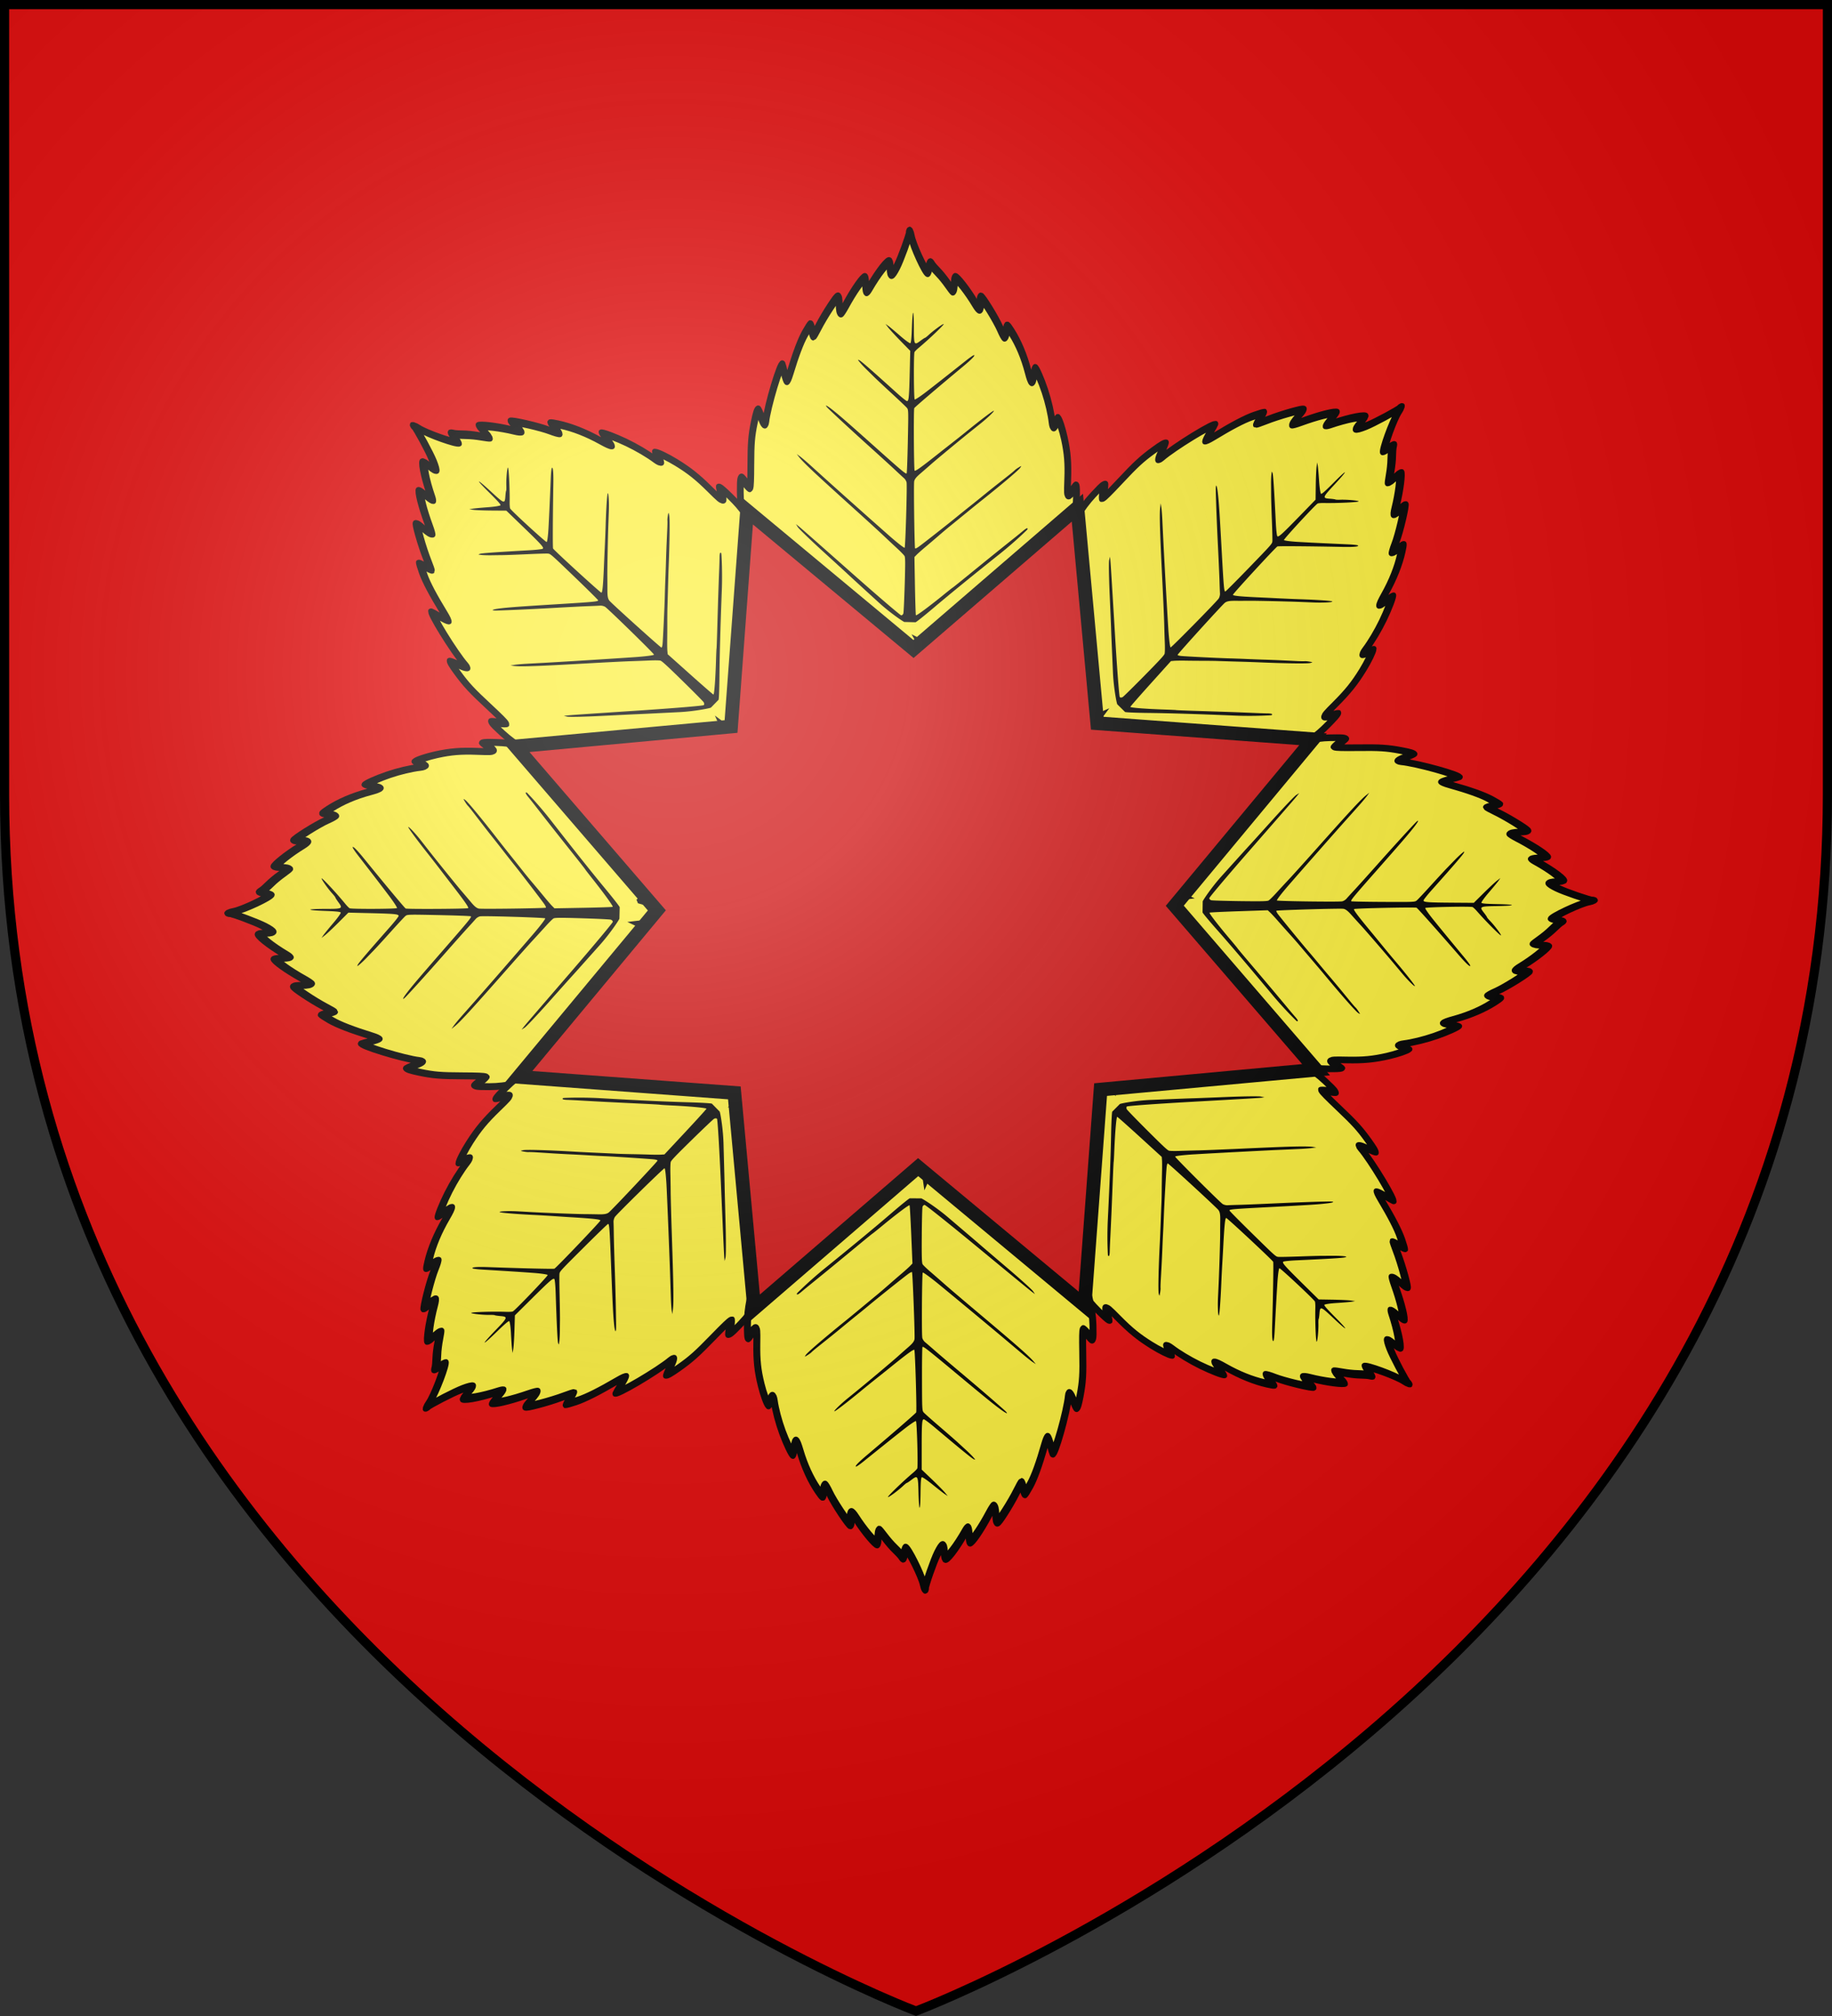
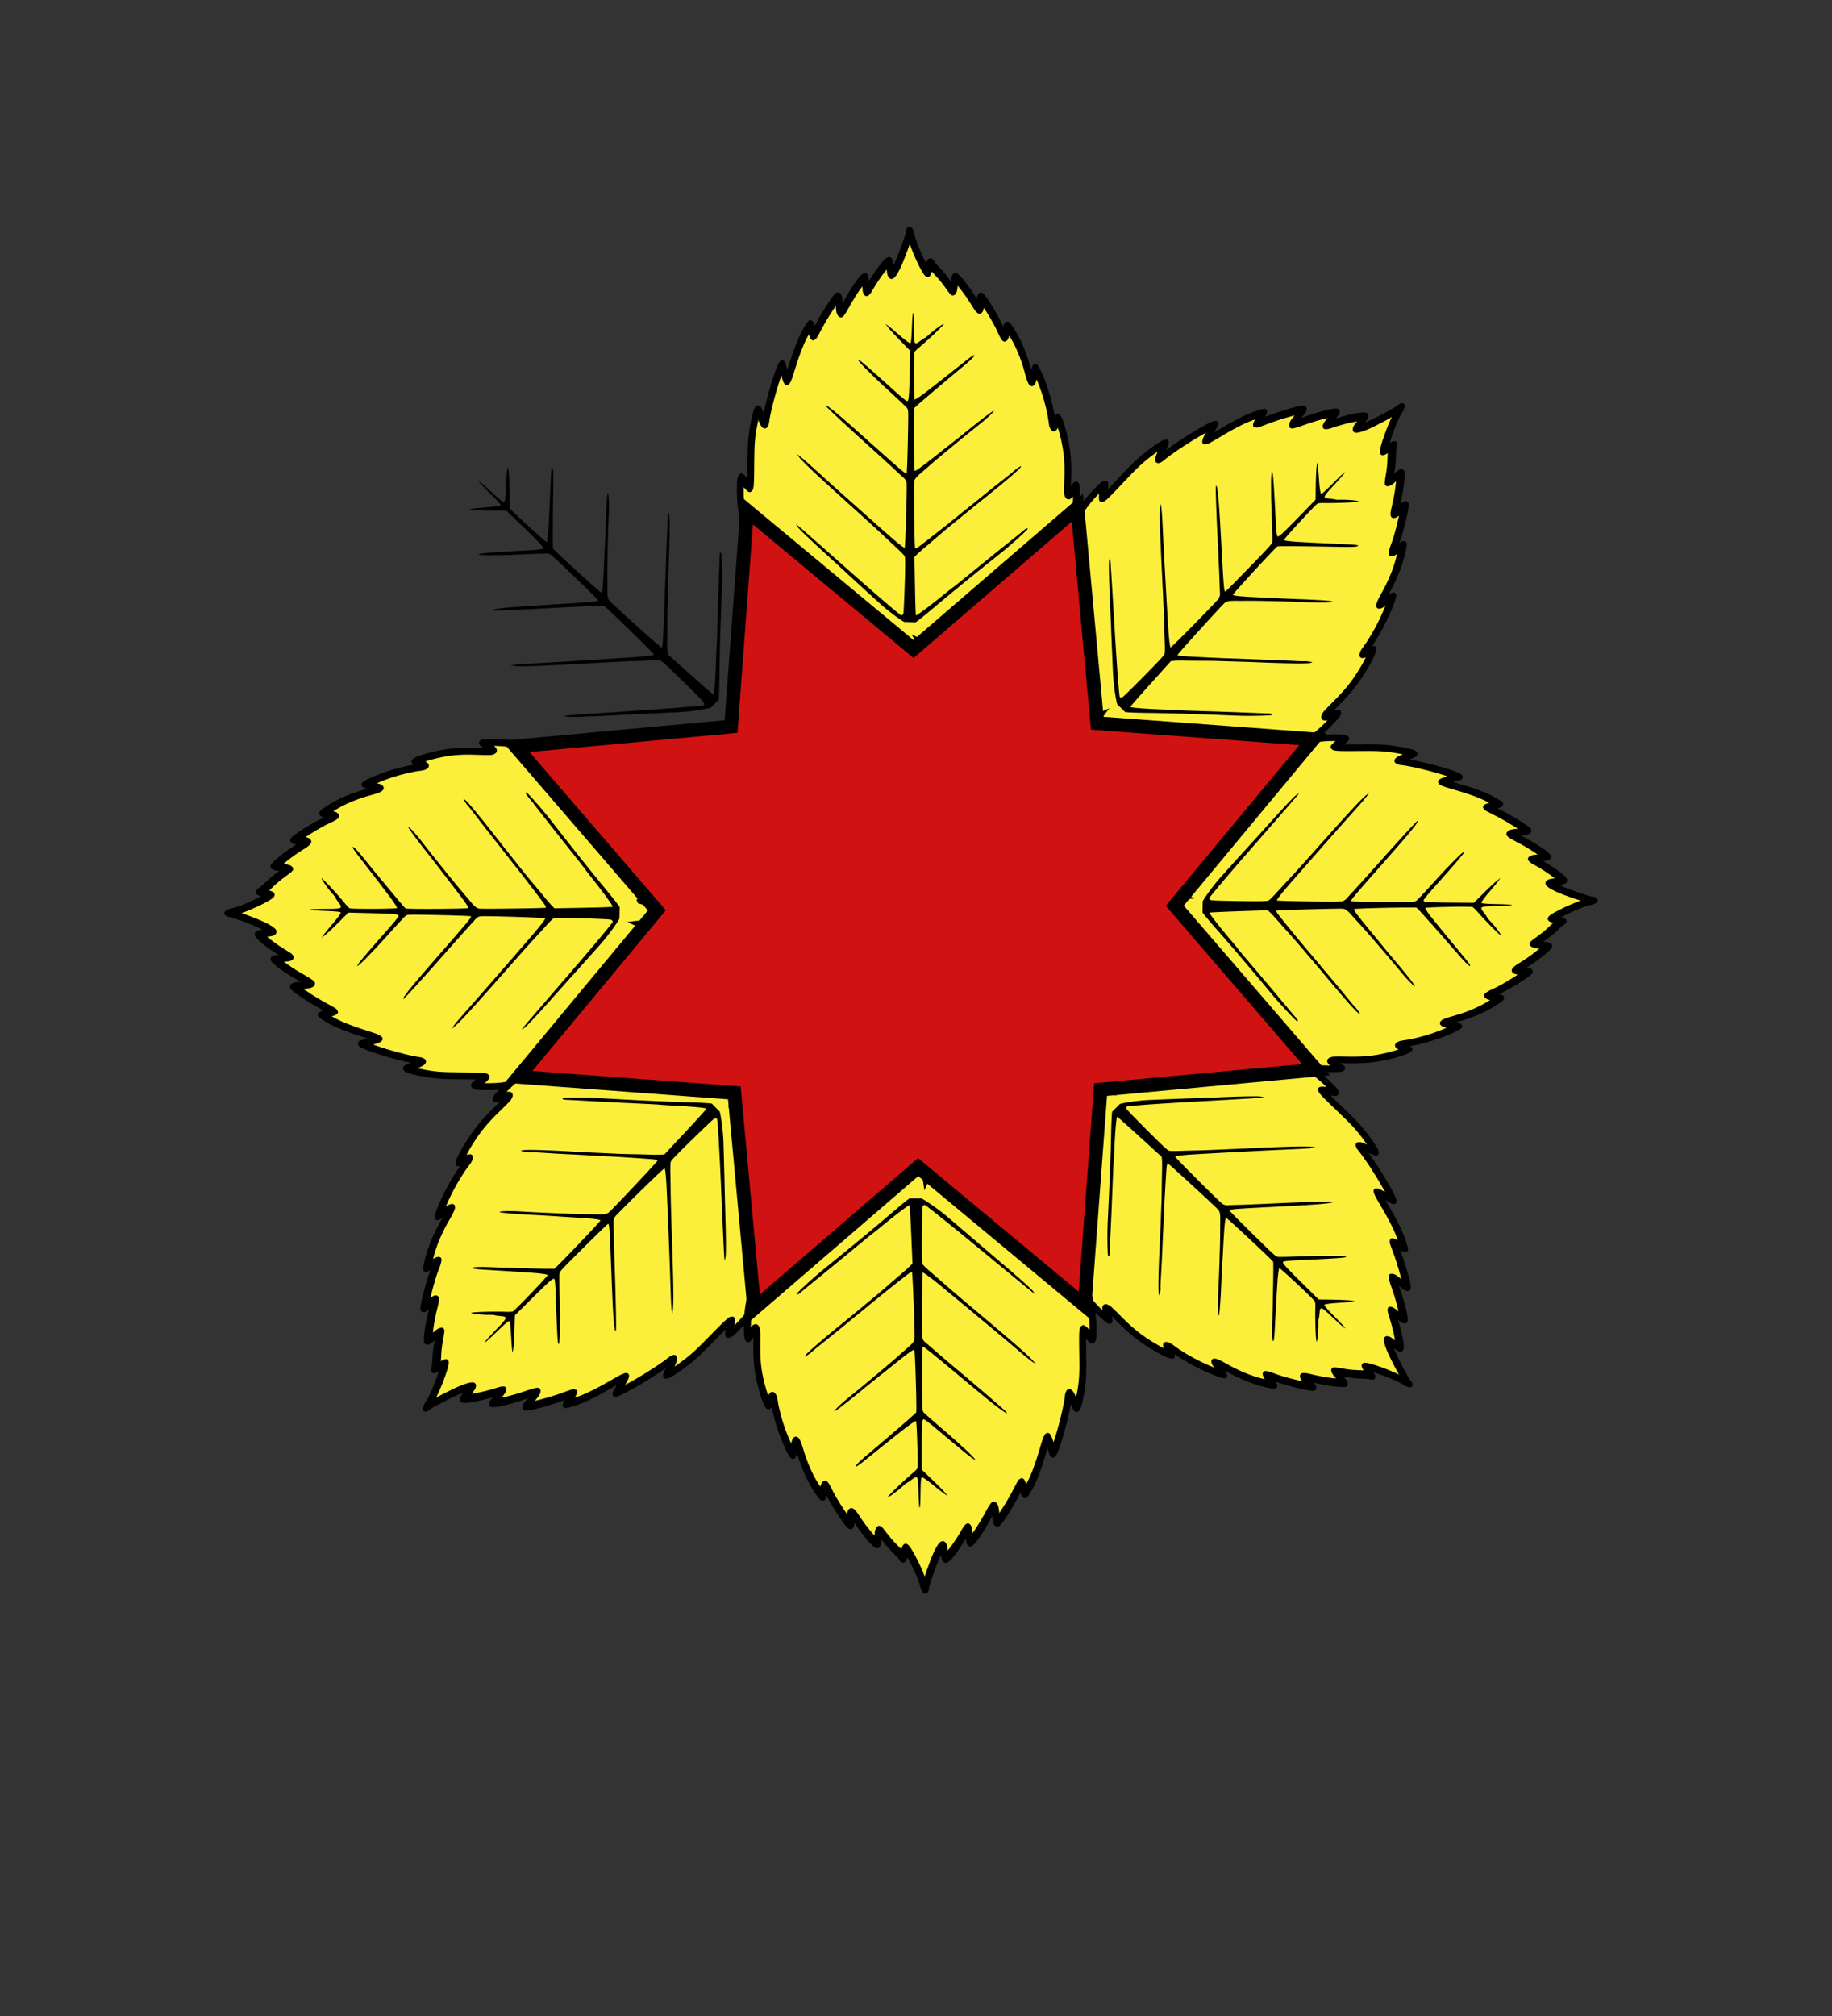
<svg xmlns="http://www.w3.org/2000/svg" xmlns:xlink="http://www.w3.org/1999/xlink" width="600" height="660" viewBox="-300 -300 600 660">
  <rect x="-300" y="-300" width="600" height="660" fill="#333333" stroke="none" />
  <defs>
-     <path id="c" d="M-298.5-298.5h597V-40C298.5 246.2 0 358.39 0 358.39S-298.5 246.2-298.5-40z" />
    <path id="a" d="m-267.374-6.853-4.849 23.83-4.848-23.83v-44.741h-25.213v14.546h-9.698v-14.546h-14.546v-9.697h14.546v-14.546h9.698v14.546h25.213v-25.213h-14.546v-9.698h14.546v-14.546h9.697v14.546h14.546v9.698h-14.546v25.213h25.213v-14.546h9.698v14.546h14.546v9.697h-14.546v14.546h-9.698v-14.546h-25.213v44.741z" style="fill:#fcef3c;fill-opacity:1;stroke:#000;stroke-width:3.807;stroke-miterlimit:4;stroke-dasharray:none;stroke-opacity:1;display:inline" />
    <radialGradient id="d" cx="-80" cy="-80" r="405" gradientUnits="userSpaceOnUse">
      <stop offset="0" style="stop-color:#fff;stop-opacity:.31" />
      <stop offset=".19" style="stop-color:#fff;stop-opacity:.25" />
      <stop offset=".6" style="stop-color:#6b6b6b;stop-opacity:.125" />
      <stop offset="1" style="stop-color:#000;stop-opacity:.125" />
    </radialGradient>
  </defs>
  <use xlink:href="#c" width="600" height="660" style="fill:#e20909" />
  <g style="stroke:#000;stroke-width:8.683">
    <path d="M252.809 401.476c-22.458 26.89-57.68 5.321-148.622-26.128-14.83-10.876-30.143-23.488-36.156-31.467-9.158-12.154-9.458-16.377-.882-12.403 4.829 2.237 7.851 2.398 7.851.417 0-.49-1.516-3.029-3.368-5.643-4.278-6.036-9.566-17.951-13.649-30.752-2.46-7.715-3.309-12.456-3.714-20.75-.311-6.355-.145-10.75.406-10.75.513 0 2.46 1.575 4.325 3.5s4.234 3.5 5.262 3.5c1.765 0 1.83-.716 1.175-12.773-.784-14.421.258-23.188 4.246-35.727 2.489-7.825 6.389-15.808 8.299-16.989.526-.325 1.623 1.002 2.437 2.949 1.967 4.708 4.314 4.611 5.106-.21 1.253-7.621 4.792-17.945 9.331-27.219 4.409-9.006 10.832-18.906 12.323-18.992.374-.021 1.198 2.462 1.833 5.518 1.605 7.732 3.41 6.869 7.443-3.557 4.938-12.764 12.238-24.557 20.893-33.75 5.464-5.804 6.645-6.336 6.666-3 .022 3.749 1.144 6.75 2.523 6.75.716 0 3.251-3.09 5.633-6.868 4.886-7.75 22.494-27.132 24.648-27.132 1.104 0 1.263.977.733 4.507-1.03 6.876 1.323 6.991 7.157.35C193.69 94.632 207.065 83 209.84 83c.681 0 1.159 1.614 1.159 3.918 0 4.307.784 7.082 2 7.082.433 0 3.517-2.67 6.852-5.935s8.672-7.71 11.857-9.878c3.185-2.17 6.648-4.899 7.696-6.065 2.676-2.98 3.324-2.683 4.095 1.878.372 2.2 1.199 3.974 1.838 3.943 3.2-.156 18.97-23.404 20.82-30.693.96-3.777 2.842-5.917 2.842-3.23 0 2.495 10.926 22.713 15.553 28.781 6.366 8.349 8.942 8.93 8.957 2.022.005-2.572.323-4.989.705-5.371 1.958-1.958 14.557 8.84 26.074 22.347 1.534 1.8 3.221 3.004 3.75 2.677s.961-3.042.961-6.035.382-5.441.85-5.441c2.971 0 14.2 10.84 24.65 23.794 2.75 3.41 5.514 6.2 6.143 6.202 1.575.005 2.354-2.401 2.372-7.328.03-8.173 1.071-7.954 11.195 2.353 5.12 5.214 11.918 12.967 15.106 17.229 3.188 4.263 6.19 7.75 6.673 7.75.873 0 1.276-1.033 2.437-6.25.337-1.512 1.018-2.75 1.514-2.75.495 0 3.581 3.224 6.857 7.164 5.563 6.691 11.888 17.994 19.122 34.173 1.834 4.101 3.554 6.672 4.298 6.424.682-.227 2.113-3.08 3.179-6.337 1.066-3.258 2.12-6.142 2.34-6.41 2.42-2.926 19.327 35.259 21.468 48.486.592 3.657 3.135 2.07 6.005-3.75 1.56-3.162 3.26-5.75 3.778-5.75 1.322 0 2.764 2.968 4.974 10.238 3.602 11.85 4.365 18.207 4.464 37.183.067 12.697.458 19.04 1.19 19.284.6.2 3.36-1.675 6.132-4.168 6.084-5.47 6.253-5.243 6.253 8.382 0 15.159-5.294 30.876-16.438 48.808-3.06 4.922-5.562 9.471-5.562 10.11 0 1.722 3.283 1.417 9-.837 9.019-3.555 9.807-2.508 5.1 6.779-48.196 36.095-168.267 107.845-196.271 66.258l-9.43 54.83s-15.247-43.622-19.59-53.391z" style="fill:#fcef3c;stroke:#000;stroke-width:8.683" transform="matrix(-.255 -0 -0 .377 66.376 -240.296)" />
    <path stroke="none" d="M238 369.66c-20.712-11.875-48.4-27.14-86.5-47.69-8.984-4.846-20.28-11.49-28.5-16.766-6.765-4.34-6.455-4.082-5.745-4.792.323-.324 2.536.521 4.916 1.877s7.254 4.041 10.829 5.967c20.139 10.848 32.156 17.405 61.246 33.422 10.31 5.677 18.9 10.322 19.088 10.322s5.477 2.82 11.754 6.265c18.64 10.233 34.715 18.266 35.326 17.654.315-.315.87-11.82 1.235-25.567l.662-24.995-2.906-2.02c-1.598-1.112-6.505-4.058-10.905-6.547-4.4-2.49-12.05-6.901-17-9.803s-11.475-6.624-14.5-8.272-11.8-6.48-19.5-10.738-16.475-9.07-19.5-10.694c-27.018-14.504-49.326-27.234-51.5-29.389-1.995-1.977-1.99-1.978 2-.334 2.2.907 4.45 2.004 5 2.439.55.434 3.925 2.347 7.5 4.25s10.55 5.617 15.5 8.25c4.95 2.635 12.825 6.905 17.5 9.491s12.55 6.868 17.5 9.516 12.375 6.694 16.5 8.99c10.494 5.845 44.73 24 49.237 26.112 2.056.963 3.963 1.525 4.238 1.25.806-.806 1.902-55.218 1.171-58.13-.488-1.946-2.59-3.765-7.905-6.84a1372 1372 0 0 1-14.241-8.375c-6.545-3.915-37.534-21.256-51-28.54-3.3-1.784-8.86-4.795-12.357-6.69-8.813-4.776-17.404-10.356-16.83-10.93.48-.48 15.836 7.33 33.687 17.133 5.225 2.87 14.45 7.834 20.5 11.033 6.05 3.2 13.45 7.133 16.444 8.742 22.26 11.958 30.33 15.864 31.131 15.064.958-.958 1.403-52.743.466-54.259-.476-.77-30.189-17.927-63.041-36.403-10.761-6.052-15.8-9.605-13.67-9.64.732-.013 5.007 1.946 9.5 4.353 30.002 16.069 38.741 20.714 51.407 27.326 7.83 4.088 14.693 7.15 15.25 6.806 1.173-.725 1.406-39.382.248-41.095-.404-.597-2.985-2.355-5.735-3.906C243.13 135.966 223.087 123 224.8 123c1.584 0 13.34 5.792 18.93 9.326 2.327 1.47 4.57 2.674 4.986 2.674s3.096 1.184 5.956 2.631c7.968 4.032 8.325 3.568 8.343-10.85.022-17.368 1.597-18.208 2.5-1.334.536 9.992 1.098 13.85 2.073 14.225.736.283 6.642-2.617 13.125-6.442s13.362-7.711 15.287-8.635l3.5-1.679-3.5 3.113c-1.925 1.712-9.081 6.975-15.903 11.695l-12.402 8.582.65 18.712c.751 21.589 1.235 25.008 3.53 24.92.894-.034 6.922-3.297 13.396-7.25 32.055-19.575 45.451-27.49 47.729-28.2 2.389-.746 2.366-.669-.5 1.728-1.65 1.38-5.305 4.033-8.123 5.896a2875 2875 0 0 0-10.5 6.985c-2.957 1.978-13.11 8.408-22.563 14.288s-18.126 11.461-19.275 12.403c-2.064 1.692-2.08 2.037-1.256 28.937.458 14.973 1.142 27.533 1.52 27.911.91.91 5.007-1.392 39.197-22.029 38.053-22.969 47.438-28.5 56.75-33.447 8.073-4.288 10.374-4.428 3.958-.24-10.026 6.544-32.037 20.262-53.208 33.16-12.925 7.876-27.325 16.755-32 19.733s-9.75 6.15-11.278 7.05-3.03 2.612-3.337 3.803c-.814 3.15 1.497 55.616 2.493 56.612.463.463 9.343-4.211 19.732-10.387 20.35-12.098 65.17-39.096 82.67-49.798 5.93-3.626 14.705-8.994 19.5-11.928 4.796-2.935 10.52-6.216 12.72-7.292l4-1.958-3 2.605c-5.39 4.681-20.546 14.313-69.572 44.216-16.185 9.873-33.703 20.694-38.928 24.048a1857 1857 0 0 1-17.632 11.162c-4.472 2.785-8.691 5.739-9.376 6.563-.98 1.181-1.024 6.438-.21 24.745.57 12.785 1.35 24.033 1.734 24.996s1.617 1.75 2.741 1.75 28.863-16.038 61.643-35.64c61.318-36.666 66.832-39.943 71.1-42.264l2.5-1.359-2.44 2.648c-1.342 1.457-15.292 10.582-31 20.278s-30.135 18.629-32.06 19.85c-4.44 2.819-9.6 6.017-41.264 25.574-14.17 8.752-31.454 16.664-32.574 16.664l-14.24.242c-.782-.004-11.097-5.554-22.922-12.334" style="fill:#000;stroke:none" transform="matrix(-.255 -0 -0 .377 66.376 -240.296)" />
  </g>
  <g style="stroke:#000;stroke-width:8.683">
    <path d="M252.809 401.476c-22.458 26.89-57.68 5.321-148.622-26.128-14.83-10.876-30.143-23.488-36.156-31.467-9.158-12.154-9.458-16.377-.882-12.403 4.829 2.237 7.851 2.398 7.851.417 0-.49-1.516-3.029-3.368-5.643-4.278-6.036-9.566-17.951-13.649-30.752-2.46-7.715-3.309-12.456-3.714-20.75-.311-6.355-.145-10.75.406-10.75.513 0 2.46 1.575 4.325 3.5s4.234 3.5 5.262 3.5c1.765 0 1.83-.716 1.175-12.773-.784-14.421.258-23.188 4.246-35.727 2.489-7.825 6.389-15.808 8.299-16.989.526-.325 1.623 1.002 2.437 2.949 1.967 4.708 4.314 4.611 5.106-.21 1.253-7.621 4.792-17.945 9.331-27.219 4.409-9.006 10.832-18.906 12.323-18.992.374-.021 1.198 2.462 1.833 5.518 1.605 7.732 3.41 6.869 7.443-3.557 4.938-12.764 12.238-24.557 20.893-33.75 5.464-5.804 6.645-6.336 6.666-3 .022 3.749 1.144 6.75 2.523 6.75.716 0 3.251-3.09 5.633-6.868 4.886-7.75 22.494-27.132 24.648-27.132 1.104 0 1.263.977.733 4.507-1.03 6.876 1.323 6.991 7.157.35C193.69 94.632 207.065 83 209.84 83c.681 0 1.159 1.614 1.159 3.918 0 4.307.784 7.082 2 7.082.433 0 3.517-2.67 6.852-5.935s8.672-7.71 11.857-9.878c3.185-2.17 6.648-4.899 7.696-6.065 2.676-2.98 3.324-2.683 4.095 1.878.372 2.2 1.199 3.974 1.838 3.943 3.2-.156 18.97-23.404 20.82-30.693.96-3.777 2.842-5.917 2.842-3.23 0 2.495 10.926 22.713 15.553 28.781 6.366 8.349 8.942 8.93 8.957 2.022.005-2.572.323-4.989.705-5.371 1.958-1.958 14.557 8.84 26.074 22.347 1.534 1.8 3.221 3.004 3.75 2.677s.961-3.042.961-6.035.382-5.441.85-5.441c2.971 0 14.2 10.84 24.65 23.794 2.75 3.41 5.514 6.2 6.143 6.202 1.575.005 2.354-2.401 2.372-7.328.03-8.173 1.071-7.954 11.195 2.353 5.12 5.214 11.918 12.967 15.106 17.229 3.188 4.263 6.19 7.75 6.673 7.75.873 0 1.276-1.033 2.437-6.25.337-1.512 1.018-2.75 1.514-2.75.495 0 3.581 3.224 6.857 7.164 5.563 6.691 11.888 17.994 19.122 34.173 1.834 4.101 3.554 6.672 4.298 6.424.682-.227 2.113-3.08 3.179-6.337 1.066-3.258 2.12-6.142 2.34-6.41 2.42-2.926 19.327 35.259 21.468 48.486.592 3.657 3.135 2.07 6.005-3.75 1.56-3.162 3.26-5.75 3.778-5.75 1.322 0 2.764 2.968 4.974 10.238 3.602 11.85 4.365 18.207 4.464 37.183.067 12.697.458 19.04 1.19 19.284.6.2 3.36-1.675 6.132-4.168 6.084-5.47 6.253-5.243 6.253 8.382 0 15.159-5.294 30.876-16.438 48.808-3.06 4.922-5.562 9.471-5.562 10.11 0 1.722 3.283 1.417 9-.837 9.019-3.555 9.807-2.508 5.1 6.779-48.196 36.095-168.267 107.845-196.271 66.258l-9.43 54.83s-15.247-43.622-19.59-53.391z" style="fill:#fcef3c;stroke:#000;stroke-width:8.683" transform="matrix(-.182 -.17 -.27 .29 219.09 -133.338)" />
    <path stroke="none" d="M238 369.66c-20.712-11.875-48.4-27.14-86.5-47.69-8.984-4.846-20.28-11.49-28.5-16.766-6.765-4.34-6.455-4.082-5.745-4.792.323-.324 2.536.521 4.916 1.877s7.254 4.041 10.829 5.967c20.139 10.848 32.156 17.405 61.246 33.422 10.31 5.677 18.9 10.322 19.088 10.322s5.477 2.82 11.754 6.265c18.64 10.233 34.715 18.266 35.326 17.654.315-.315.87-11.82 1.235-25.567l.662-24.995-2.906-2.02c-1.598-1.112-6.505-4.058-10.905-6.547-4.4-2.49-12.05-6.901-17-9.803s-11.475-6.624-14.5-8.272-11.8-6.48-19.5-10.738-16.475-9.07-19.5-10.694c-27.018-14.504-49.326-27.234-51.5-29.389-1.995-1.977-1.99-1.978 2-.334 2.2.907 4.45 2.004 5 2.439.55.434 3.925 2.347 7.5 4.25s10.55 5.617 15.5 8.25c4.95 2.635 12.825 6.905 17.5 9.491s12.55 6.868 17.5 9.516 12.375 6.694 16.5 8.99c10.494 5.845 44.73 24 49.237 26.112 2.056.963 3.963 1.525 4.238 1.25.806-.806 1.902-55.218 1.171-58.13-.488-1.946-2.59-3.765-7.905-6.84a1372 1372 0 0 1-14.241-8.375c-6.545-3.915-37.534-21.256-51-28.54-3.3-1.784-8.86-4.795-12.357-6.69-8.813-4.776-17.404-10.356-16.83-10.93.48-.48 15.836 7.33 33.687 17.133 5.225 2.87 14.45 7.834 20.5 11.033 6.05 3.2 13.45 7.133 16.444 8.742 22.26 11.958 30.33 15.864 31.131 15.064.958-.958 1.403-52.743.466-54.259-.476-.77-30.189-17.927-63.041-36.403-10.761-6.052-15.8-9.605-13.67-9.64.732-.013 5.007 1.946 9.5 4.353 30.002 16.069 38.741 20.714 51.407 27.326 7.83 4.088 14.693 7.15 15.25 6.806 1.173-.725 1.406-39.382.248-41.095-.404-.597-2.985-2.355-5.735-3.906C243.13 135.966 223.087 123 224.8 123c1.584 0 13.34 5.792 18.93 9.326 2.327 1.47 4.57 2.674 4.986 2.674s3.096 1.184 5.956 2.631c7.968 4.032 8.325 3.568 8.343-10.85.022-17.368 1.597-18.208 2.5-1.334.536 9.992 1.098 13.85 2.073 14.225.736.283 6.642-2.617 13.125-6.442s13.362-7.711 15.287-8.635l3.5-1.679-3.5 3.113c-1.925 1.712-9.081 6.975-15.903 11.695l-12.402 8.582.65 18.712c.751 21.589 1.235 25.008 3.53 24.92.894-.034 6.922-3.297 13.396-7.25 32.055-19.575 45.451-27.49 47.729-28.2 2.389-.746 2.366-.669-.5 1.728-1.65 1.38-5.305 4.033-8.123 5.896a2875 2875 0 0 0-10.5 6.985c-2.957 1.978-13.11 8.408-22.563 14.288s-18.126 11.461-19.275 12.403c-2.064 1.692-2.08 2.037-1.256 28.937.458 14.973 1.142 27.533 1.52 27.911.91.91 5.007-1.392 39.197-22.029 38.053-22.969 47.438-28.5 56.75-33.447 8.073-4.288 10.374-4.428 3.958-.24-10.026 6.544-32.037 20.262-53.208 33.16-12.925 7.876-27.325 16.755-32 19.733s-9.75 6.15-11.278 7.05-3.03 2.612-3.337 3.803c-.814 3.15 1.497 55.616 2.493 56.612.463.463 9.343-4.211 19.732-10.387 20.35-12.098 65.17-39.096 82.67-49.798 5.93-3.626 14.705-8.994 19.5-11.928 4.796-2.935 10.52-6.216 12.72-7.292l4-1.958-3 2.605c-5.39 4.681-20.546 14.313-69.572 44.216-16.185 9.873-33.703 20.694-38.928 24.048a1857 1857 0 0 1-17.632 11.162c-4.472 2.785-8.691 5.739-9.376 6.563-.98 1.181-1.024 6.438-.21 24.745.57 12.785 1.35 24.033 1.734 24.996s1.617 1.75 2.741 1.75 28.863-16.038 61.643-35.64c61.318-36.666 66.832-39.943 71.1-42.264l2.5-1.359-2.44 2.648c-1.342 1.457-15.292 10.582-31 20.278s-30.135 18.629-32.06 19.85c-4.44 2.819-9.6 6.017-41.264 25.574-14.17 8.752-31.454 16.664-32.574 16.664l-14.24.242c-.782-.004-11.097-5.554-22.922-12.334" style="fill:#000;stroke:none" transform="matrix(-.182 -.17 -.27 .29 219.09 -133.338)" />
  </g>
  <g style="stroke:#000;stroke-width:8.683">
-     <path d="M252.809 401.476c-22.458 26.89-57.68 5.321-148.622-26.128-14.83-10.876-30.143-23.488-36.156-31.467-9.158-12.154-9.458-16.377-.882-12.403 4.829 2.237 7.851 2.398 7.851.417 0-.49-1.516-3.029-3.368-5.643-4.278-6.036-9.566-17.951-13.649-30.752-2.46-7.715-3.309-12.456-3.714-20.75-.311-6.355-.145-10.75.406-10.75.513 0 2.46 1.575 4.325 3.5s4.234 3.5 5.262 3.5c1.765 0 1.83-.716 1.175-12.773-.784-14.421.258-23.188 4.246-35.727 2.489-7.825 6.389-15.808 8.299-16.989.526-.325 1.623 1.002 2.437 2.949 1.967 4.708 4.314 4.611 5.106-.21 1.253-7.621 4.792-17.945 9.331-27.219 4.409-9.006 10.832-18.906 12.323-18.992.374-.021 1.198 2.462 1.833 5.518 1.605 7.732 3.41 6.869 7.443-3.557 4.938-12.764 12.238-24.557 20.893-33.75 5.464-5.804 6.645-6.336 6.666-3 .022 3.749 1.144 6.75 2.523 6.75.716 0 3.251-3.09 5.633-6.868 4.886-7.75 22.494-27.132 24.648-27.132 1.104 0 1.263.977.733 4.507-1.03 6.876 1.323 6.991 7.157.35C193.69 94.632 207.065 83 209.84 83c.681 0 1.159 1.614 1.159 3.918 0 4.307.784 7.082 2 7.082.433 0 3.517-2.67 6.852-5.935s8.672-7.71 11.857-9.878c3.185-2.17 6.648-4.899 7.696-6.065 2.676-2.98 3.324-2.683 4.095 1.878.372 2.2 1.199 3.974 1.838 3.943 3.2-.156 18.97-23.404 20.82-30.693.96-3.777 2.842-5.917 2.842-3.23 0 2.495 10.926 22.713 15.553 28.781 6.366 8.349 8.942 8.93 8.957 2.022.005-2.572.323-4.989.705-5.371 1.958-1.958 14.557 8.84 26.074 22.347 1.534 1.8 3.221 3.004 3.75 2.677s.961-3.042.961-6.035.382-5.441.85-5.441c2.971 0 14.2 10.84 24.65 23.794 2.75 3.41 5.514 6.2 6.143 6.202 1.575.005 2.354-2.401 2.372-7.328.03-8.173 1.071-7.954 11.195 2.353 5.12 5.214 11.918 12.967 15.106 17.229 3.188 4.263 6.19 7.75 6.673 7.75.873 0 1.276-1.033 2.437-6.25.337-1.512 1.018-2.75 1.514-2.75.495 0 3.581 3.224 6.857 7.164 5.563 6.691 11.888 17.994 19.122 34.173 1.834 4.101 3.554 6.672 4.298 6.424.682-.227 2.113-3.08 3.179-6.337 1.066-3.258 2.12-6.142 2.34-6.41 2.42-2.926 19.327 35.259 21.468 48.486.592 3.657 3.135 2.07 6.005-3.75 1.56-3.162 3.26-5.75 3.778-5.75 1.322 0 2.764 2.968 4.974 10.238 3.602 11.85 4.365 18.207 4.464 37.183.067 12.697.458 19.04 1.19 19.284.6.2 3.36-1.675 6.132-4.168 6.084-5.47 6.253-5.243 6.253 8.382 0 15.159-5.294 30.876-16.438 48.808-3.06 4.922-5.562 9.471-5.562 10.11 0 1.722 3.283 1.417 9-.837 9.019-3.555 9.807-2.508 5.1 6.779-48.196 36.095-168.267 107.845-196.271 66.258l-9.43 54.83s-15.247-43.622-19.59-53.391z" style="fill:#fcef3c;stroke:#000;stroke-width:8.683" transform="matrix(-.169 .183 .29 .268 -131.354 -221.021)" />
    <path stroke="none" d="M238 369.66c-20.712-11.875-48.4-27.14-86.5-47.69-8.984-4.846-20.28-11.49-28.5-16.766-6.765-4.34-6.455-4.082-5.745-4.792.323-.324 2.536.521 4.916 1.877s7.254 4.041 10.829 5.967c20.139 10.848 32.156 17.405 61.246 33.422 10.31 5.677 18.9 10.322 19.088 10.322s5.477 2.82 11.754 6.265c18.64 10.233 34.715 18.266 35.326 17.654.315-.315.87-11.82 1.235-25.567l.662-24.995-2.906-2.02c-1.598-1.112-6.505-4.058-10.905-6.547-4.4-2.49-12.05-6.901-17-9.803s-11.475-6.624-14.5-8.272-11.8-6.48-19.5-10.738-16.475-9.07-19.5-10.694c-27.018-14.504-49.326-27.234-51.5-29.389-1.995-1.977-1.99-1.978 2-.334 2.2.907 4.45 2.004 5 2.439.55.434 3.925 2.347 7.5 4.25s10.55 5.617 15.5 8.25c4.95 2.635 12.825 6.905 17.5 9.491s12.55 6.868 17.5 9.516 12.375 6.694 16.5 8.99c10.494 5.845 44.73 24 49.237 26.112 2.056.963 3.963 1.525 4.238 1.25.806-.806 1.902-55.218 1.171-58.13-.488-1.946-2.59-3.765-7.905-6.84a1372 1372 0 0 1-14.241-8.375c-6.545-3.915-37.534-21.256-51-28.54-3.3-1.784-8.86-4.795-12.357-6.69-8.813-4.776-17.404-10.356-16.83-10.93.48-.48 15.836 7.33 33.687 17.133 5.225 2.87 14.45 7.834 20.5 11.033 6.05 3.2 13.45 7.133 16.444 8.742 22.26 11.958 30.33 15.864 31.131 15.064.958-.958 1.403-52.743.466-54.259-.476-.77-30.189-17.927-63.041-36.403-10.761-6.052-15.8-9.605-13.67-9.64.732-.013 5.007 1.946 9.5 4.353 30.002 16.069 38.741 20.714 51.407 27.326 7.83 4.088 14.693 7.15 15.25 6.806 1.173-.725 1.406-39.382.248-41.095-.404-.597-2.985-2.355-5.735-3.906C243.13 135.966 223.087 123 224.8 123c1.584 0 13.34 5.792 18.93 9.326 2.327 1.47 4.57 2.674 4.986 2.674s3.096 1.184 5.956 2.631c7.968 4.032 8.325 3.568 8.343-10.85.022-17.368 1.597-18.208 2.5-1.334.536 9.992 1.098 13.85 2.073 14.225.736.283 6.642-2.617 13.125-6.442s13.362-7.711 15.287-8.635l3.5-1.679-3.5 3.113c-1.925 1.712-9.081 6.975-15.903 11.695l-12.402 8.582.65 18.712c.751 21.589 1.235 25.008 3.53 24.92.894-.034 6.922-3.297 13.396-7.25 32.055-19.575 45.451-27.49 47.729-28.2 2.389-.746 2.366-.669-.5 1.728-1.65 1.38-5.305 4.033-8.123 5.896a2875 2875 0 0 0-10.5 6.985c-2.957 1.978-13.11 8.408-22.563 14.288s-18.126 11.461-19.275 12.403c-2.064 1.692-2.08 2.037-1.256 28.937.458 14.973 1.142 27.533 1.52 27.911.91.91 5.007-1.392 39.197-22.029 38.053-22.969 47.438-28.5 56.75-33.447 8.073-4.288 10.374-4.428 3.958-.24-10.026 6.544-32.037 20.262-53.208 33.16-12.925 7.876-27.325 16.755-32 19.733s-9.75 6.15-11.278 7.05-3.03 2.612-3.337 3.803c-.814 3.15 1.497 55.616 2.493 56.612.463.463 9.343-4.211 19.732-10.387 20.35-12.098 65.17-39.096 82.67-49.798 5.93-3.626 14.705-8.994 19.5-11.928 4.796-2.935 10.52-6.216 12.72-7.292l4-1.958-3 2.605c-5.39 4.681-20.546 14.313-69.572 44.216-16.185 9.873-33.703 20.694-38.928 24.048a1857 1857 0 0 1-17.632 11.162c-4.472 2.785-8.691 5.739-9.376 6.563-.98 1.181-1.024 6.438-.21 24.745.57 12.785 1.35 24.033 1.734 24.996s1.617 1.75 2.741 1.75 28.863-16.038 61.643-35.64c61.318-36.666 66.832-39.943 71.1-42.264l2.5-1.359-2.44 2.648c-1.342 1.457-15.292 10.582-31 20.278s-30.135 18.629-32.06 19.85c-4.44 2.819-9.6 6.017-41.264 25.574-14.17 8.752-31.454 16.664-32.574 16.664l-14.24.242c-.782-.004-11.097-5.554-22.922-12.334" style="fill:#000;stroke:none" transform="matrix(-.169 .183 .29 .268 -131.354 -221.021)" />
  </g>
  <g style="stroke:#000;stroke-width:8.683">
    <path d="M252.809 401.476c-22.458 26.89-57.68 5.321-148.622-26.128-14.83-10.876-30.143-23.488-36.156-31.467-9.158-12.154-9.458-16.377-.882-12.403 4.829 2.237 7.851 2.398 7.851.417 0-.49-1.516-3.029-3.368-5.643-4.278-6.036-9.566-17.951-13.649-30.752-2.46-7.715-3.309-12.456-3.714-20.75-.311-6.355-.145-10.75.406-10.75.513 0 2.46 1.575 4.325 3.5s4.234 3.5 5.262 3.5c1.765 0 1.83-.716 1.175-12.773-.784-14.421.258-23.188 4.246-35.727 2.489-7.825 6.389-15.808 8.299-16.989.526-.325 1.623 1.002 2.437 2.949 1.967 4.708 4.314 4.611 5.106-.21 1.253-7.621 4.792-17.945 9.331-27.219 4.409-9.006 10.832-18.906 12.323-18.992.374-.021 1.198 2.462 1.833 5.518 1.605 7.732 3.41 6.869 7.443-3.557 4.938-12.764 12.238-24.557 20.893-33.75 5.464-5.804 6.645-6.336 6.666-3 .022 3.749 1.144 6.75 2.523 6.75.716 0 3.251-3.09 5.633-6.868 4.886-7.75 22.494-27.132 24.648-27.132 1.104 0 1.263.977.733 4.507-1.03 6.876 1.323 6.991 7.157.35C193.69 94.632 207.065 83 209.84 83c.681 0 1.159 1.614 1.159 3.918 0 4.307.784 7.082 2 7.082.433 0 3.517-2.67 6.852-5.935s8.672-7.71 11.857-9.878c3.185-2.17 6.648-4.899 7.696-6.065 2.676-2.98 3.324-2.683 4.095 1.878.372 2.2 1.199 3.974 1.838 3.943 3.2-.156 18.97-23.404 20.82-30.693.96-3.777 2.842-5.917 2.842-3.23 0 2.495 10.926 22.713 15.553 28.781 6.366 8.349 8.942 8.93 8.957 2.022.005-2.572.323-4.989.705-5.371 1.958-1.958 14.557 8.84 26.074 22.347 1.534 1.8 3.221 3.004 3.75 2.677s.961-3.042.961-6.035.382-5.441.85-5.441c2.971 0 14.2 10.84 24.65 23.794 2.75 3.41 5.514 6.2 6.143 6.202 1.575.005 2.354-2.401 2.372-7.328.03-8.173 1.071-7.954 11.195 2.353 5.12 5.214 11.918 12.967 15.106 17.229 3.188 4.263 6.19 7.75 6.673 7.75.873 0 1.276-1.033 2.437-6.25.337-1.512 1.018-2.75 1.514-2.75.495 0 3.581 3.224 6.857 7.164 5.563 6.691 11.888 17.994 19.122 34.173 1.834 4.101 3.554 6.672 4.298 6.424.682-.227 2.113-3.08 3.179-6.337 1.066-3.258 2.12-6.142 2.34-6.41 2.42-2.926 19.327 35.259 21.468 48.486.592 3.657 3.135 2.07 6.005-3.75 1.56-3.162 3.26-5.75 3.778-5.75 1.322 0 2.764 2.968 4.974 10.238 3.602 11.85 4.365 18.207 4.464 37.183.067 12.697.458 19.04 1.19 19.284.6.2 3.36-1.675 6.132-4.168 6.084-5.47 6.253-5.243 6.253 8.382 0 15.159-5.294 30.876-16.438 48.808-3.06 4.922-5.562 9.471-5.562 10.11 0 1.722 3.283 1.417 9-.837 9.019-3.555 9.807-2.508 5.1 6.779-48.196 36.095-168.267 107.845-196.271 66.258l-9.43 54.83s-15.247-43.622-19.59-53.391z" style="fill:#fcef3c;stroke:#000;stroke-width:8.683" transform="matrix(-.003 -.251 -.377 .006 238.644 61.888)" />
    <path stroke="none" d="M238 369.66c-20.712-11.875-48.4-27.14-86.5-47.69-8.984-4.846-20.28-11.49-28.5-16.766-6.765-4.34-6.455-4.082-5.745-4.792.323-.324 2.536.521 4.916 1.877s7.254 4.041 10.829 5.967c20.139 10.848 32.156 17.405 61.246 33.422 10.31 5.677 18.9 10.322 19.088 10.322s5.477 2.82 11.754 6.265c18.64 10.233 34.715 18.266 35.326 17.654.315-.315.87-11.82 1.235-25.567l.662-24.995-2.906-2.02c-1.598-1.112-6.505-4.058-10.905-6.547-4.4-2.49-12.05-6.901-17-9.803s-11.475-6.624-14.5-8.272-11.8-6.48-19.5-10.738-16.475-9.07-19.5-10.694c-27.018-14.504-49.326-27.234-51.5-29.389-1.995-1.977-1.99-1.978 2-.334 2.2.907 4.45 2.004 5 2.439.55.434 3.925 2.347 7.5 4.25s10.55 5.617 15.5 8.25c4.95 2.635 12.825 6.905 17.5 9.491s12.55 6.868 17.5 9.516 12.375 6.694 16.5 8.99c10.494 5.845 44.73 24 49.237 26.112 2.056.963 3.963 1.525 4.238 1.25.806-.806 1.902-55.218 1.171-58.13-.488-1.946-2.59-3.765-7.905-6.84a1372 1372 0 0 1-14.241-8.375c-6.545-3.915-37.534-21.256-51-28.54-3.3-1.784-8.86-4.795-12.357-6.69-8.813-4.776-17.404-10.356-16.83-10.93.48-.48 15.836 7.33 33.687 17.133 5.225 2.87 14.45 7.834 20.5 11.033 6.05 3.2 13.45 7.133 16.444 8.742 22.26 11.958 30.33 15.864 31.131 15.064.958-.958 1.403-52.743.466-54.259-.476-.77-30.189-17.927-63.041-36.403-10.761-6.052-15.8-9.605-13.67-9.64.732-.013 5.007 1.946 9.5 4.353 30.002 16.069 38.741 20.714 51.407 27.326 7.83 4.088 14.693 7.15 15.25 6.806 1.173-.725 1.406-39.382.248-41.095-.404-.597-2.985-2.355-5.735-3.906C243.13 135.966 223.087 123 224.8 123c1.584 0 13.34 5.792 18.93 9.326 2.327 1.47 4.57 2.674 4.986 2.674s3.096 1.184 5.956 2.631c7.968 4.032 8.325 3.568 8.343-10.85.022-17.368 1.597-18.208 2.5-1.334.536 9.992 1.098 13.85 2.073 14.225.736.283 6.642-2.617 13.125-6.442s13.362-7.711 15.287-8.635l3.5-1.679-3.5 3.113c-1.925 1.712-9.081 6.975-15.903 11.695l-12.402 8.582.65 18.712c.751 21.589 1.235 25.008 3.53 24.92.894-.034 6.922-3.297 13.396-7.25 32.055-19.575 45.451-27.49 47.729-28.2 2.389-.746 2.366-.669-.5 1.728-1.65 1.38-5.305 4.033-8.123 5.896a2875 2875 0 0 0-10.5 6.985c-2.957 1.978-13.11 8.408-22.563 14.288s-18.126 11.461-19.275 12.403c-2.064 1.692-2.08 2.037-1.256 28.937.458 14.973 1.142 27.533 1.52 27.911.91.91 5.007-1.392 39.197-22.029 38.053-22.969 47.438-28.5 56.75-33.447 8.073-4.288 10.374-4.428 3.958-.24-10.026 6.544-32.037 20.262-53.208 33.16-12.925 7.876-27.325 16.755-32 19.733s-9.75 6.15-11.278 7.05-3.03 2.612-3.337 3.803c-.814 3.15 1.497 55.616 2.493 56.612.463.463 9.343-4.211 19.732-10.387 20.35-12.098 65.17-39.096 82.67-49.798 5.93-3.626 14.705-8.994 19.5-11.928 4.796-2.935 10.52-6.216 12.72-7.292l4-1.958-3 2.605c-5.39 4.681-20.546 14.313-69.572 44.216-16.185 9.873-33.703 20.694-38.928 24.048a1857 1857 0 0 1-17.632 11.162c-4.472 2.785-8.691 5.739-9.376 6.563-.98 1.181-1.024 6.438-.21 24.745.57 12.785 1.35 24.033 1.734 24.996s1.617 1.75 2.741 1.75 28.863-16.038 61.643-35.64c61.318-36.666 66.832-39.943 71.1-42.264l2.5-1.359-2.44 2.648c-1.342 1.457-15.292 10.582-31 20.278s-30.135 18.629-32.06 19.85c-4.44 2.819-9.6 6.017-41.264 25.574-14.17 8.752-31.454 16.664-32.574 16.664l-14.24.242c-.782-.004-11.097-5.554-22.922-12.334" style="fill:#000;stroke:none" transform="matrix(-.003 -.251 -.377 .006 238.644 61.888)" />
  </g>
  <g style="stroke:#000;stroke-width:8.683">
    <path d="M252.809 401.476c-22.458 26.89-57.68 5.321-148.622-26.128-14.83-10.876-30.143-23.488-36.156-31.467-9.158-12.154-9.458-16.377-.882-12.403 4.829 2.237 7.851 2.398 7.851.417 0-.49-1.516-3.029-3.368-5.643-4.278-6.036-9.566-17.951-13.649-30.752-2.46-7.715-3.309-12.456-3.714-20.75-.311-6.355-.145-10.75.406-10.75.513 0 2.46 1.575 4.325 3.5s4.234 3.5 5.262 3.5c1.765 0 1.83-.716 1.175-12.773-.784-14.421.258-23.188 4.246-35.727 2.489-7.825 6.389-15.808 8.299-16.989.526-.325 1.623 1.002 2.437 2.949 1.967 4.708 4.314 4.611 5.106-.21 1.253-7.621 4.792-17.945 9.331-27.219 4.409-9.006 10.832-18.906 12.323-18.992.374-.021 1.198 2.462 1.833 5.518 1.605 7.732 3.41 6.869 7.443-3.557 4.938-12.764 12.238-24.557 20.893-33.75 5.464-5.804 6.645-6.336 6.666-3 .022 3.749 1.144 6.75 2.523 6.75.716 0 3.251-3.09 5.633-6.868 4.886-7.75 22.494-27.132 24.648-27.132 1.104 0 1.263.977.733 4.507-1.03 6.876 1.323 6.991 7.157.35C193.69 94.632 207.065 83 209.84 83c.681 0 1.159 1.614 1.159 3.918 0 4.307.784 7.082 2 7.082.433 0 3.517-2.67 6.852-5.935s8.672-7.71 11.857-9.878c3.185-2.17 6.648-4.899 7.696-6.065 2.676-2.98 3.324-2.683 4.095 1.878.372 2.2 1.199 3.974 1.838 3.943 3.2-.156 18.97-23.404 20.82-30.693.96-3.777 2.842-5.917 2.842-3.23 0 2.495 10.926 22.713 15.553 28.781 6.366 8.349 8.942 8.93 8.957 2.022.005-2.572.323-4.989.705-5.371 1.958-1.958 14.557 8.84 26.074 22.347 1.534 1.8 3.221 3.004 3.75 2.677s.961-3.042.961-6.035.382-5.441.85-5.441c2.971 0 14.2 10.84 24.65 23.794 2.75 3.41 5.514 6.2 6.143 6.202 1.575.005 2.354-2.401 2.372-7.328.03-8.173 1.071-7.954 11.195 2.353 5.12 5.214 11.918 12.967 15.106 17.229 3.188 4.263 6.19 7.75 6.673 7.75.873 0 1.276-1.033 2.437-6.25.337-1.512 1.018-2.75 1.514-2.75.495 0 3.581 3.224 6.857 7.164 5.563 6.691 11.888 17.994 19.122 34.173 1.834 4.101 3.554 6.672 4.298 6.424.682-.227 2.113-3.08 3.179-6.337 1.066-3.258 2.12-6.142 2.34-6.41 2.42-2.926 19.327 35.259 21.468 48.486.592 3.657 3.135 2.07 6.005-3.75 1.56-3.162 3.26-5.75 3.778-5.75 1.322 0 2.764 2.968 4.974 10.238 3.602 11.85 4.365 18.207 4.464 37.183.067 12.697.458 19.04 1.19 19.284.6.2 3.36-1.675 6.132-4.168 6.084-5.47 6.253-5.243 6.253 8.382 0 15.159-5.294 30.876-16.438 48.808-3.06 4.922-5.562 9.471-5.562 10.11 0 1.722 3.283 1.417 9-.837 9.019-3.555 9.807-2.508 5.1 6.779-48.196 36.095-168.267 107.845-196.271 66.258l-9.43 54.83s-15.247-43.622-19.59-53.391z" style="fill:#fcef3c;stroke:#000;stroke-width:8.683" transform="matrix(-0 .261 .377 0 -241.057 -71.093)" />
    <path stroke="none" d="M238 369.66c-20.712-11.875-48.4-27.14-86.5-47.69-8.984-4.846-20.28-11.49-28.5-16.766-6.765-4.34-6.455-4.082-5.745-4.792.323-.324 2.536.521 4.916 1.877s7.254 4.041 10.829 5.967c20.139 10.848 32.156 17.405 61.246 33.422 10.31 5.677 18.9 10.322 19.088 10.322s5.477 2.82 11.754 6.265c18.64 10.233 34.715 18.266 35.326 17.654.315-.315.87-11.82 1.235-25.567l.662-24.995-2.906-2.02c-1.598-1.112-6.505-4.058-10.905-6.547-4.4-2.49-12.05-6.901-17-9.803s-11.475-6.624-14.5-8.272-11.8-6.48-19.5-10.738-16.475-9.07-19.5-10.694c-27.018-14.504-49.326-27.234-51.5-29.389-1.995-1.977-1.99-1.978 2-.334 2.2.907 4.45 2.004 5 2.439.55.434 3.925 2.347 7.5 4.25s10.55 5.617 15.5 8.25c4.95 2.635 12.825 6.905 17.5 9.491s12.55 6.868 17.5 9.516 12.375 6.694 16.5 8.99c10.494 5.845 44.73 24 49.237 26.112 2.056.963 3.963 1.525 4.238 1.25.806-.806 1.902-55.218 1.171-58.13-.488-1.946-2.59-3.765-7.905-6.84a1372 1372 0 0 1-14.241-8.375c-6.545-3.915-37.534-21.256-51-28.54-3.3-1.784-8.86-4.795-12.357-6.69-8.813-4.776-17.404-10.356-16.83-10.93.48-.48 15.836 7.33 33.687 17.133 5.225 2.87 14.45 7.834 20.5 11.033 6.05 3.2 13.45 7.133 16.444 8.742 22.26 11.958 30.33 15.864 31.131 15.064.958-.958 1.403-52.743.466-54.259-.476-.77-30.189-17.927-63.041-36.403-10.761-6.052-15.8-9.605-13.67-9.64.732-.013 5.007 1.946 9.5 4.353 30.002 16.069 38.741 20.714 51.407 27.326 7.83 4.088 14.693 7.15 15.25 6.806 1.173-.725 1.406-39.382.248-41.095-.404-.597-2.985-2.355-5.735-3.906C243.13 135.966 223.087 123 224.8 123c1.584 0 13.34 5.792 18.93 9.326 2.327 1.47 4.57 2.674 4.986 2.674s3.096 1.184 5.956 2.631c7.968 4.032 8.325 3.568 8.343-10.85.022-17.368 1.597-18.208 2.5-1.334.536 9.992 1.098 13.85 2.073 14.225.736.283 6.642-2.617 13.125-6.442s13.362-7.711 15.287-8.635l3.5-1.679-3.5 3.113c-1.925 1.712-9.081 6.975-15.903 11.695l-12.402 8.582.65 18.712c.751 21.589 1.235 25.008 3.53 24.92.894-.034 6.922-3.297 13.396-7.25 32.055-19.575 45.451-27.49 47.729-28.2 2.389-.746 2.366-.669-.5 1.728-1.65 1.38-5.305 4.033-8.123 5.896a2875 2875 0 0 0-10.5 6.985c-2.957 1.978-13.11 8.408-22.563 14.288s-18.126 11.461-19.275 12.403c-2.064 1.692-2.08 2.037-1.256 28.937.458 14.973 1.142 27.533 1.52 27.911.91.91 5.007-1.392 39.197-22.029 38.053-22.969 47.438-28.5 56.75-33.447 8.073-4.288 10.374-4.428 3.958-.24-10.026 6.544-32.037 20.262-53.208 33.16-12.925 7.876-27.325 16.755-32 19.733s-9.75 6.15-11.278 7.05-3.03 2.612-3.337 3.803c-.814 3.15 1.497 55.616 2.493 56.612.463.463 9.343-4.211 19.732-10.387 20.35-12.098 65.17-39.096 82.67-49.798 5.93-3.626 14.705-8.994 19.5-11.928 4.796-2.935 10.52-6.216 12.72-7.292l4-1.958-3 2.605c-5.39 4.681-20.546 14.313-69.572 44.216-16.185 9.873-33.703 20.694-38.928 24.048a1857 1857 0 0 1-17.632 11.162c-4.472 2.785-8.691 5.739-9.376 6.563-.98 1.181-1.024 6.438-.21 24.745.57 12.785 1.35 24.033 1.734 24.996s1.617 1.75 2.741 1.75 28.863-16.038 61.643-35.64c61.318-36.666 66.832-39.943 71.1-42.264l2.5-1.359-2.44 2.648c-1.342 1.457-15.292 10.582-31 20.278s-30.135 18.629-32.06 19.85c-4.44 2.819-9.6 6.017-41.264 25.574-14.17 8.752-31.454 16.664-32.574 16.664l-14.24.242c-.782-.004-11.097-5.554-22.922-12.334" style="fill:#000;stroke:none" transform="matrix(-0 .261 .377 0 -241.057 -71.093)" />
  </g>
  <g style="stroke:#000;stroke-width:8.683">
    <path d="M252.809 401.476c-22.458 26.89-57.68 5.321-148.622-26.128-14.83-10.876-30.143-23.488-36.156-31.467-9.158-12.154-9.458-16.377-.882-12.403 4.829 2.237 7.851 2.398 7.851.417 0-.49-1.516-3.029-3.368-5.643-4.278-6.036-9.566-17.951-13.649-30.752-2.46-7.715-3.309-12.456-3.714-20.75-.311-6.355-.145-10.75.406-10.75.513 0 2.46 1.575 4.325 3.5s4.234 3.5 5.262 3.5c1.765 0 1.83-.716 1.175-12.773-.784-14.421.258-23.188 4.246-35.727 2.489-7.825 6.389-15.808 8.299-16.989.526-.325 1.623 1.002 2.437 2.949 1.967 4.708 4.314 4.611 5.106-.21 1.253-7.621 4.792-17.945 9.331-27.219 4.409-9.006 10.832-18.906 12.323-18.992.374-.021 1.198 2.462 1.833 5.518 1.605 7.732 3.41 6.869 7.443-3.557 4.938-12.764 12.238-24.557 20.893-33.75 5.464-5.804 6.645-6.336 6.666-3 .022 3.749 1.144 6.75 2.523 6.75.716 0 3.251-3.09 5.633-6.868 4.886-7.75 22.494-27.132 24.648-27.132 1.104 0 1.263.977.733 4.507-1.03 6.876 1.323 6.991 7.157.35C193.69 94.632 207.065 83 209.84 83c.681 0 1.159 1.614 1.159 3.918 0 4.307.784 7.082 2 7.082.433 0 3.517-2.67 6.852-5.935s8.672-7.71 11.857-9.878c3.185-2.17 6.648-4.899 7.696-6.065 2.676-2.98 3.324-2.683 4.095 1.878.372 2.2 1.199 3.974 1.838 3.943 3.2-.156 18.97-23.404 20.82-30.693.96-3.777 2.842-5.917 2.842-3.23 0 2.495 10.926 22.713 15.553 28.781 6.366 8.349 8.942 8.93 8.957 2.022.005-2.572.323-4.989.705-5.371 1.958-1.958 14.557 8.84 26.074 22.347 1.534 1.8 3.221 3.004 3.75 2.677s.961-3.042.961-6.035.382-5.441.85-5.441c2.971 0 14.2 10.84 24.65 23.794 2.75 3.41 5.514 6.2 6.143 6.202 1.575.005 2.354-2.401 2.372-7.328.03-8.173 1.071-7.954 11.195 2.353 5.12 5.214 11.918 12.967 15.106 17.229 3.188 4.263 6.19 7.75 6.673 7.75.873 0 1.276-1.033 2.437-6.25.337-1.512 1.018-2.75 1.514-2.75.495 0 3.581 3.224 6.857 7.164 5.563 6.691 11.888 17.994 19.122 34.173 1.834 4.101 3.554 6.672 4.298 6.424.682-.227 2.113-3.08 3.179-6.337 1.066-3.258 2.12-6.142 2.34-6.41 2.42-2.926 19.327 35.259 21.468 48.486.592 3.657 3.135 2.07 6.005-3.75 1.56-3.162 3.26-5.75 3.778-5.75 1.322 0 2.764 2.968 4.974 10.238 3.602 11.85 4.365 18.207 4.464 37.183.067 12.697.458 19.04 1.19 19.284.6.2 3.36-1.675 6.132-4.168 6.084-5.47 6.253-5.243 6.253 8.382 0 15.159-5.294 30.876-16.438 48.808-3.06 4.922-5.562 9.471-5.562 10.11 0 1.722 3.283 1.417 9-.837 9.019-3.555 9.807-2.508 5.1 6.779-48.196 36.095-168.267 107.845-196.271 66.258l-9.43 54.83s-15.247-43.622-19.59-53.391z" style="fill:#fcef3c;stroke:#000;stroke-width:8.683" transform="matrix(.168 -.178 -.282 -.266 128.165 211.98)" />
    <path stroke="none" d="M238 369.66c-20.712-11.875-48.4-27.14-86.5-47.69-8.984-4.846-20.28-11.49-28.5-16.766-6.765-4.34-6.455-4.082-5.745-4.792.323-.324 2.536.521 4.916 1.877s7.254 4.041 10.829 5.967c20.139 10.848 32.156 17.405 61.246 33.422 10.31 5.677 18.9 10.322 19.088 10.322s5.477 2.82 11.754 6.265c18.64 10.233 34.715 18.266 35.326 17.654.315-.315.87-11.82 1.235-25.567l.662-24.995-2.906-2.02c-1.598-1.112-6.505-4.058-10.905-6.547-4.4-2.49-12.05-6.901-17-9.803s-11.475-6.624-14.5-8.272-11.8-6.48-19.5-10.738-16.475-9.07-19.5-10.694c-27.018-14.504-49.326-27.234-51.5-29.389-1.995-1.977-1.99-1.978 2-.334 2.2.907 4.45 2.004 5 2.439.55.434 3.925 2.347 7.5 4.25s10.55 5.617 15.5 8.25c4.95 2.635 12.825 6.905 17.5 9.491s12.55 6.868 17.5 9.516 12.375 6.694 16.5 8.99c10.494 5.845 44.73 24 49.237 26.112 2.056.963 3.963 1.525 4.238 1.25.806-.806 1.902-55.218 1.171-58.13-.488-1.946-2.59-3.765-7.905-6.84a1372 1372 0 0 1-14.241-8.375c-6.545-3.915-37.534-21.256-51-28.54-3.3-1.784-8.86-4.795-12.357-6.69-8.813-4.776-17.404-10.356-16.83-10.93.48-.48 15.836 7.33 33.687 17.133 5.225 2.87 14.45 7.834 20.5 11.033 6.05 3.2 13.45 7.133 16.444 8.742 22.26 11.958 30.33 15.864 31.131 15.064.958-.958 1.403-52.743.466-54.259-.476-.77-30.189-17.927-63.041-36.403-10.761-6.052-15.8-9.605-13.67-9.64.732-.013 5.007 1.946 9.5 4.353 30.002 16.069 38.741 20.714 51.407 27.326 7.83 4.088 14.693 7.15 15.25 6.806 1.173-.725 1.406-39.382.248-41.095-.404-.597-2.985-2.355-5.735-3.906C243.13 135.966 223.087 123 224.8 123c1.584 0 13.34 5.792 18.93 9.326 2.327 1.47 4.57 2.674 4.986 2.674s3.096 1.184 5.956 2.631c7.968 4.032 8.325 3.568 8.343-10.85.022-17.368 1.597-18.208 2.5-1.334.536 9.992 1.098 13.85 2.073 14.225.736.283 6.642-2.617 13.125-6.442s13.362-7.711 15.287-8.635l3.5-1.679-3.5 3.113c-1.925 1.712-9.081 6.975-15.903 11.695l-12.402 8.582.65 18.712c.751 21.589 1.235 25.008 3.53 24.92.894-.034 6.922-3.297 13.396-7.25 32.055-19.575 45.451-27.49 47.729-28.2 2.389-.746 2.366-.669-.5 1.728-1.65 1.38-5.305 4.033-8.123 5.896a2875 2875 0 0 0-10.5 6.985c-2.957 1.978-13.11 8.408-22.563 14.288s-18.126 11.461-19.275 12.403c-2.064 1.692-2.08 2.037-1.256 28.937.458 14.973 1.142 27.533 1.52 27.911.91.91 5.007-1.392 39.197-22.029 38.053-22.969 47.438-28.5 56.75-33.447 8.073-4.288 10.374-4.428 3.958-.24-10.026 6.544-32.037 20.262-53.208 33.16-12.925 7.876-27.325 16.755-32 19.733s-9.75 6.15-11.278 7.05-3.03 2.612-3.337 3.803c-.814 3.15 1.497 55.616 2.493 56.612.463.463 9.343-4.211 19.732-10.387 20.35-12.098 65.17-39.096 82.67-49.798 5.93-3.626 14.705-8.994 19.5-11.928 4.796-2.935 10.52-6.216 12.72-7.292l4-1.958-3 2.605c-5.39 4.681-20.546 14.313-69.572 44.216-16.185 9.873-33.703 20.694-38.928 24.048a1857 1857 0 0 1-17.632 11.162c-4.472 2.785-8.691 5.739-9.376 6.563-.98 1.181-1.024 6.438-.21 24.745.57 12.785 1.35 24.033 1.734 24.996s1.617 1.75 2.741 1.75 28.863-16.038 61.643-35.64c61.318-36.666 66.832-39.943 71.1-42.264l2.5-1.359-2.44 2.648c-1.342 1.457-15.292 10.582-31 20.278s-30.135 18.629-32.06 19.85c-4.44 2.819-9.6 6.017-41.264 25.574-14.17 8.752-31.454 16.664-32.574 16.664l-14.24.242c-.782-.004-11.097-5.554-22.922-12.334" style="fill:#000;stroke:none" transform="matrix(.168 -.178 -.282 -.266 128.165 211.98)" />
  </g>
  <g style="stroke:#000;stroke-width:8.683">
    <path d="M252.809 401.476c-22.458 26.89-57.68 5.321-148.622-26.128-14.83-10.876-30.143-23.488-36.156-31.467-9.158-12.154-9.458-16.377-.882-12.403 4.829 2.237 7.851 2.398 7.851.417 0-.49-1.516-3.029-3.368-5.643-4.278-6.036-9.566-17.951-13.649-30.752-2.46-7.715-3.309-12.456-3.714-20.75-.311-6.355-.145-10.75.406-10.75.513 0 2.46 1.575 4.325 3.5s4.234 3.5 5.262 3.5c1.765 0 1.83-.716 1.175-12.773-.784-14.421.258-23.188 4.246-35.727 2.489-7.825 6.389-15.808 8.299-16.989.526-.325 1.623 1.002 2.437 2.949 1.967 4.708 4.314 4.611 5.106-.21 1.253-7.621 4.792-17.945 9.331-27.219 4.409-9.006 10.832-18.906 12.323-18.992.374-.021 1.198 2.462 1.833 5.518 1.605 7.732 3.41 6.869 7.443-3.557 4.938-12.764 12.238-24.557 20.893-33.75 5.464-5.804 6.645-6.336 6.666-3 .022 3.749 1.144 6.75 2.523 6.75.716 0 3.251-3.09 5.633-6.868 4.886-7.75 22.494-27.132 24.648-27.132 1.104 0 1.263.977.733 4.507-1.03 6.876 1.323 6.991 7.157.35C193.69 94.632 207.065 83 209.84 83c.681 0 1.159 1.614 1.159 3.918 0 4.307.784 7.082 2 7.082.433 0 3.517-2.67 6.852-5.935s8.672-7.71 11.857-9.878c3.185-2.17 6.648-4.899 7.696-6.065 2.676-2.98 3.324-2.683 4.095 1.878.372 2.2 1.199 3.974 1.838 3.943 3.2-.156 18.97-23.404 20.82-30.693.96-3.777 2.842-5.917 2.842-3.23 0 2.495 10.926 22.713 15.553 28.781 6.366 8.349 8.942 8.93 8.957 2.022.005-2.572.323-4.989.705-5.371 1.958-1.958 14.557 8.84 26.074 22.347 1.534 1.8 3.221 3.004 3.75 2.677s.961-3.042.961-6.035.382-5.441.85-5.441c2.971 0 14.2 10.84 24.65 23.794 2.75 3.41 5.514 6.2 6.143 6.202 1.575.005 2.354-2.401 2.372-7.328.03-8.173 1.071-7.954 11.195 2.353 5.12 5.214 11.918 12.967 15.106 17.229 3.188 4.263 6.19 7.75 6.673 7.75.873 0 1.276-1.033 2.437-6.25.337-1.512 1.018-2.75 1.514-2.75.495 0 3.581 3.224 6.857 7.164 5.563 6.691 11.888 17.994 19.122 34.173 1.834 4.101 3.554 6.672 4.298 6.424.682-.227 2.113-3.08 3.179-6.337 1.066-3.258 2.12-6.142 2.34-6.41 2.42-2.926 19.327 35.259 21.468 48.486.592 3.657 3.135 2.07 6.005-3.75 1.56-3.162 3.26-5.75 3.778-5.75 1.322 0 2.764 2.968 4.974 10.238 3.602 11.85 4.365 18.207 4.464 37.183.067 12.697.458 19.04 1.19 19.284.6.2 3.36-1.675 6.132-4.168 6.084-5.47 6.253-5.243 6.253 8.382 0 15.159-5.294 30.876-16.438 48.808-3.06 4.922-5.562 9.471-5.562 10.11 0 1.722 3.283 1.417 9-.837 9.019-3.555 9.807-2.508 5.1 6.779-48.196 36.095-168.267 107.845-196.271 66.258l-9.43 54.83s-15.247-43.622-19.59-53.391z" style="fill:#fcef3c;stroke:#000;stroke-width:8.683" transform="matrix(.182 .175 .279 -.289 -220.907 126.057)" />
    <path stroke="none" d="M238 369.66c-20.712-11.875-48.4-27.14-86.5-47.69-8.984-4.846-20.28-11.49-28.5-16.766-6.765-4.34-6.455-4.082-5.745-4.792.323-.324 2.536.521 4.916 1.877s7.254 4.041 10.829 5.967c20.139 10.848 32.156 17.405 61.246 33.422 10.31 5.677 18.9 10.322 19.088 10.322s5.477 2.82 11.754 6.265c18.64 10.233 34.715 18.266 35.326 17.654.315-.315.87-11.82 1.235-25.567l.662-24.995-2.906-2.02c-1.598-1.112-6.505-4.058-10.905-6.547-4.4-2.49-12.05-6.901-17-9.803s-11.475-6.624-14.5-8.272-11.8-6.48-19.5-10.738-16.475-9.07-19.5-10.694c-27.018-14.504-49.326-27.234-51.5-29.389-1.995-1.977-1.99-1.978 2-.334 2.2.907 4.45 2.004 5 2.439.55.434 3.925 2.347 7.5 4.25s10.55 5.617 15.5 8.25c4.95 2.635 12.825 6.905 17.5 9.491s12.55 6.868 17.5 9.516 12.375 6.694 16.5 8.99c10.494 5.845 44.73 24 49.237 26.112 2.056.963 3.963 1.525 4.238 1.25.806-.806 1.902-55.218 1.171-58.13-.488-1.946-2.59-3.765-7.905-6.84a1372 1372 0 0 1-14.241-8.375c-6.545-3.915-37.534-21.256-51-28.54-3.3-1.784-8.86-4.795-12.357-6.69-8.813-4.776-17.404-10.356-16.83-10.93.48-.48 15.836 7.33 33.687 17.133 5.225 2.87 14.45 7.834 20.5 11.033 6.05 3.2 13.45 7.133 16.444 8.742 22.26 11.958 30.33 15.864 31.131 15.064.958-.958 1.403-52.743.466-54.259-.476-.77-30.189-17.927-63.041-36.403-10.761-6.052-15.8-9.605-13.67-9.64.732-.013 5.007 1.946 9.5 4.353 30.002 16.069 38.741 20.714 51.407 27.326 7.83 4.088 14.693 7.15 15.25 6.806 1.173-.725 1.406-39.382.248-41.095-.404-.597-2.985-2.355-5.735-3.906C243.13 135.966 223.087 123 224.8 123c1.584 0 13.34 5.792 18.93 9.326 2.327 1.47 4.57 2.674 4.986 2.674s3.096 1.184 5.956 2.631c7.968 4.032 8.325 3.568 8.343-10.85.022-17.368 1.597-18.208 2.5-1.334.536 9.992 1.098 13.85 2.073 14.225.736.283 6.642-2.617 13.125-6.442s13.362-7.711 15.287-8.635l3.5-1.679-3.5 3.113c-1.925 1.712-9.081 6.975-15.903 11.695l-12.402 8.582.65 18.712c.751 21.589 1.235 25.008 3.53 24.92.894-.034 6.922-3.297 13.396-7.25 32.055-19.575 45.451-27.49 47.729-28.2 2.389-.746 2.366-.669-.5 1.728-1.65 1.38-5.305 4.033-8.123 5.896a2875 2875 0 0 0-10.5 6.985c-2.957 1.978-13.11 8.408-22.563 14.288s-18.126 11.461-19.275 12.403c-2.064 1.692-2.08 2.037-1.256 28.937.458 14.973 1.142 27.533 1.52 27.911.91.91 5.007-1.392 39.197-22.029 38.053-22.969 47.438-28.5 56.75-33.447 8.073-4.288 10.374-4.428 3.958-.24-10.026 6.544-32.037 20.262-53.208 33.16-12.925 7.876-27.325 16.755-32 19.733s-9.75 6.15-11.278 7.05-3.03 2.612-3.337 3.803c-.814 3.15 1.497 55.616 2.493 56.612.463.463 9.343-4.211 19.732-10.387 20.35-12.098 65.17-39.096 82.67-49.798 5.93-3.626 14.705-8.994 19.5-11.928 4.796-2.935 10.52-6.216 12.72-7.292l4-1.958-3 2.605c-5.39 4.681-20.546 14.313-69.572 44.216-16.185 9.873-33.703 20.694-38.928 24.048a1857 1857 0 0 1-17.632 11.162c-4.472 2.785-8.691 5.739-9.376 6.563-.98 1.181-1.024 6.438-.21 24.745.57 12.785 1.35 24.033 1.734 24.996s1.617 1.75 2.741 1.75 28.863-16.038 61.643-35.64c61.318-36.666 66.832-39.943 71.1-42.264l2.5-1.359-2.44 2.648c-1.342 1.457-15.292 10.582-31 20.278s-30.135 18.629-32.06 19.85c-4.44 2.819-9.6 6.017-41.264 25.574-14.17 8.752-31.454 16.664-32.574 16.664l-14.24.242c-.782-.004-11.097-5.554-22.922-12.334" style="fill:#000;stroke:none" transform="matrix(.182 .175 .279 -.289 -220.907 126.057)" />
  </g>
  <g style="stroke:#000;stroke-width:8.683">
    <path d="M252.809 401.476c-22.458 26.89-57.68 5.321-148.622-26.128-14.83-10.876-30.143-23.488-36.156-31.467-9.158-12.154-9.458-16.377-.882-12.403 4.829 2.237 7.851 2.398 7.851.417 0-.49-1.516-3.029-3.368-5.643-4.278-6.036-9.566-17.951-13.649-30.752-2.46-7.715-3.309-12.456-3.714-20.75-.311-6.355-.145-10.75.406-10.75.513 0 2.46 1.575 4.325 3.5s4.234 3.5 5.262 3.5c1.765 0 1.83-.716 1.175-12.773-.784-14.421.258-23.188 4.246-35.727 2.489-7.825 6.389-15.808 8.299-16.989.526-.325 1.623 1.002 2.437 2.949 1.967 4.708 4.314 4.611 5.106-.21 1.253-7.621 4.792-17.945 9.331-27.219 4.409-9.006 10.832-18.906 12.323-18.992.374-.021 1.198 2.462 1.833 5.518 1.605 7.732 3.41 6.869 7.443-3.557 4.938-12.764 12.238-24.557 20.893-33.75 5.464-5.804 6.645-6.336 6.666-3 .022 3.749 1.144 6.75 2.523 6.75.716 0 3.251-3.09 5.633-6.868 4.886-7.75 22.494-27.132 24.648-27.132 1.104 0 1.263.977.733 4.507-1.03 6.876 1.323 6.991 7.157.35C193.69 94.632 207.065 83 209.84 83c.681 0 1.159 1.614 1.159 3.918 0 4.307.784 7.082 2 7.082.433 0 3.517-2.67 6.852-5.935s8.672-7.71 11.857-9.878c3.185-2.17 6.648-4.899 7.696-6.065 2.676-2.98 3.324-2.683 4.095 1.878.372 2.2 1.199 3.974 1.838 3.943 3.2-.156 18.97-23.404 20.82-30.693.96-3.777 2.842-5.917 2.842-3.23 0 2.495 10.926 22.713 15.553 28.781 6.366 8.349 8.942 8.93 8.957 2.022.005-2.572.323-4.989.705-5.371 1.958-1.958 14.557 8.84 26.074 22.347 1.534 1.8 3.221 3.004 3.75 2.677s.961-3.042.961-6.035.382-5.441.85-5.441c2.971 0 14.2 10.84 24.65 23.794 2.75 3.41 5.514 6.2 6.143 6.202 1.575.005 2.354-2.401 2.372-7.328.03-8.173 1.071-7.954 11.195 2.353 5.12 5.214 11.918 12.967 15.106 17.229 3.188 4.263 6.19 7.75 6.673 7.75.873 0 1.276-1.033 2.437-6.25.337-1.512 1.018-2.75 1.514-2.75.495 0 3.581 3.224 6.857 7.164 5.563 6.691 11.888 17.994 19.122 34.173 1.834 4.101 3.554 6.672 4.298 6.424.682-.227 2.113-3.08 3.179-6.337 1.066-3.258 2.12-6.142 2.34-6.41 2.42-2.926 19.327 35.259 21.468 48.486.592 3.657 3.135 2.07 6.005-3.75 1.56-3.162 3.26-5.75 3.778-5.75 1.322 0 2.764 2.968 4.974 10.238 3.602 11.85 4.365 18.207 4.464 37.183.067 12.697.458 19.04 1.19 19.284.6.2 3.36-1.675 6.132-4.168 6.084-5.47 6.253-5.243 6.253 8.382 0 15.159-5.294 30.876-16.438 48.808-3.06 4.922-5.562 9.471-5.562 10.11 0 1.722 3.283 1.417 9-.837 9.019-3.555 9.807-2.508 5.1 6.779-48.196 36.095-168.267 107.845-196.271 66.258l-9.43 54.83s-15.247-43.622-19.59-53.391z" style="fill:#fcef3c;stroke:#000;stroke-width:8.683" transform="matrix(.262 -.005 -.009 -.377 -66.956 237.616)" />
    <path stroke="none" d="M238 369.66c-20.712-11.875-48.4-27.14-86.5-47.69-8.984-4.846-20.28-11.49-28.5-16.766-6.765-4.34-6.455-4.082-5.745-4.792.323-.324 2.536.521 4.916 1.877s7.254 4.041 10.829 5.967c20.139 10.848 32.156 17.405 61.246 33.422 10.31 5.677 18.9 10.322 19.088 10.322s5.477 2.82 11.754 6.265c18.64 10.233 34.715 18.266 35.326 17.654.315-.315.87-11.82 1.235-25.567l.662-24.995-2.906-2.02c-1.598-1.112-6.505-4.058-10.905-6.547-4.4-2.49-12.05-6.901-17-9.803s-11.475-6.624-14.5-8.272-11.8-6.48-19.5-10.738-16.475-9.07-19.5-10.694c-27.018-14.504-49.326-27.234-51.5-29.389-1.995-1.977-1.99-1.978 2-.334 2.2.907 4.45 2.004 5 2.439.55.434 3.925 2.347 7.5 4.25s10.55 5.617 15.5 8.25c4.95 2.635 12.825 6.905 17.5 9.491s12.55 6.868 17.5 9.516 12.375 6.694 16.5 8.99c10.494 5.845 44.73 24 49.237 26.112 2.056.963 3.963 1.525 4.238 1.25.806-.806 1.902-55.218 1.171-58.13-.488-1.946-2.59-3.765-7.905-6.84a1372 1372 0 0 1-14.241-8.375c-6.545-3.915-37.534-21.256-51-28.54-3.3-1.784-8.86-4.795-12.357-6.69-8.813-4.776-17.404-10.356-16.83-10.93.48-.48 15.836 7.33 33.687 17.133 5.225 2.87 14.45 7.834 20.5 11.033 6.05 3.2 13.45 7.133 16.444 8.742 22.26 11.958 30.33 15.864 31.131 15.064.958-.958 1.403-52.743.466-54.259-.476-.77-30.189-17.927-63.041-36.403-10.761-6.052-15.8-9.605-13.67-9.64.732-.013 5.007 1.946 9.5 4.353 30.002 16.069 38.741 20.714 51.407 27.326 7.83 4.088 14.693 7.15 15.25 6.806 1.173-.725 1.406-39.382.248-41.095-.404-.597-2.985-2.355-5.735-3.906C243.13 135.966 223.087 123 224.8 123c1.584 0 13.34 5.792 18.93 9.326 2.327 1.47 4.57 2.674 4.986 2.674s3.096 1.184 5.956 2.631c7.968 4.032 8.325 3.568 8.343-10.85.022-17.368 1.597-18.208 2.5-1.334.536 9.992 1.098 13.85 2.073 14.225.736.283 6.642-2.617 13.125-6.442s13.362-7.711 15.287-8.635l3.5-1.679-3.5 3.113c-1.925 1.712-9.081 6.975-15.903 11.695l-12.402 8.582.65 18.712c.751 21.589 1.235 25.008 3.53 24.92.894-.034 6.922-3.297 13.396-7.25 32.055-19.575 45.451-27.49 47.729-28.2 2.389-.746 2.366-.669-.5 1.728-1.65 1.38-5.305 4.033-8.123 5.896a2875 2875 0 0 0-10.5 6.985c-2.957 1.978-13.11 8.408-22.563 14.288s-18.126 11.461-19.275 12.403c-2.064 1.692-2.08 2.037-1.256 28.937.458 14.973 1.142 27.533 1.52 27.911.91.91 5.007-1.392 39.197-22.029 38.053-22.969 47.438-28.5 56.75-33.447 8.073-4.288 10.374-4.428 3.958-.24-10.026 6.544-32.037 20.262-53.208 33.16-12.925 7.876-27.325 16.755-32 19.733s-9.75 6.15-11.278 7.05-3.03 2.612-3.337 3.803c-.814 3.15 1.497 55.616 2.493 56.612.463.463 9.343-4.211 19.732-10.387 20.35-12.098 65.17-39.096 82.67-49.798 5.93-3.626 14.705-8.994 19.5-11.928 4.796-2.935 10.52-6.216 12.72-7.292l4-1.958-3 2.605c-5.39 4.681-20.546 14.313-69.572 44.216-16.185 9.873-33.703 20.694-38.928 24.048a1857 1857 0 0 1-17.632 11.162c-4.472 2.785-8.691 5.739-9.376 6.563-.98 1.181-1.024 6.438-.21 24.745.57 12.785 1.35 24.033 1.734 24.996s1.617 1.75 2.741 1.75 28.863-16.038 61.643-35.64c61.318-36.666 66.832-39.943 71.1-42.264l2.5-1.359-2.44 2.648c-1.342 1.457-15.292 10.582-31 20.278s-30.135 18.629-32.06 19.85c-4.44 2.819-9.6 6.017-41.264 25.574-14.17 8.752-31.454 16.664-32.574 16.664l-14.24.242c-.782-.004-11.097-5.554-22.922-12.334" style="fill:#000;stroke:none" transform="matrix(.262 -.005 -.009 -.377 -66.956 237.616)" />
  </g>
  <path d="M-1793.592 93.296v280.779" style="fill:none;stroke:#d7d7d7;stroke-width:2.5;stroke-linecap:butt;stroke-linejoin:miter;stroke-miterlimit:4;stroke-opacity:1;stroke-dasharray:none;display:inline" />
  <g style="display:inline">
    <path d="M0 0h600v660H0z" style="fill:none;stroke:none;display:inline" transform="matrix(1.001 0 0 .725 -1090.48 -71.376)" />
  </g>
  <path d="m280.171-194.275-29.01-11.388-16.027 26.728-12.46-28.566-30.233 7.566 11.388-29.01-26.728-16.027 28.566-12.46-7.566-30.233 29.01 11.389 16.027-26.728 12.46 28.566 30.233-7.567-11.389 29.01 26.729 16.028-28.566 12.46z" style="fill:#d01212;fill-opacity:1;fill-rule:evenodd;stroke:#000;stroke-width:1.979;stroke-miterlimit:4;stroke-opacity:1;stroke-dasharray:none" transform="rotate(18.293 -1421.379 -1964.269)scale(2.274)" />
  <use xlink:href="#c" fill="url(#d)" />
  <use xlink:href="#c" style="fill:none;stroke:#000;stroke-width:3" />
</svg>